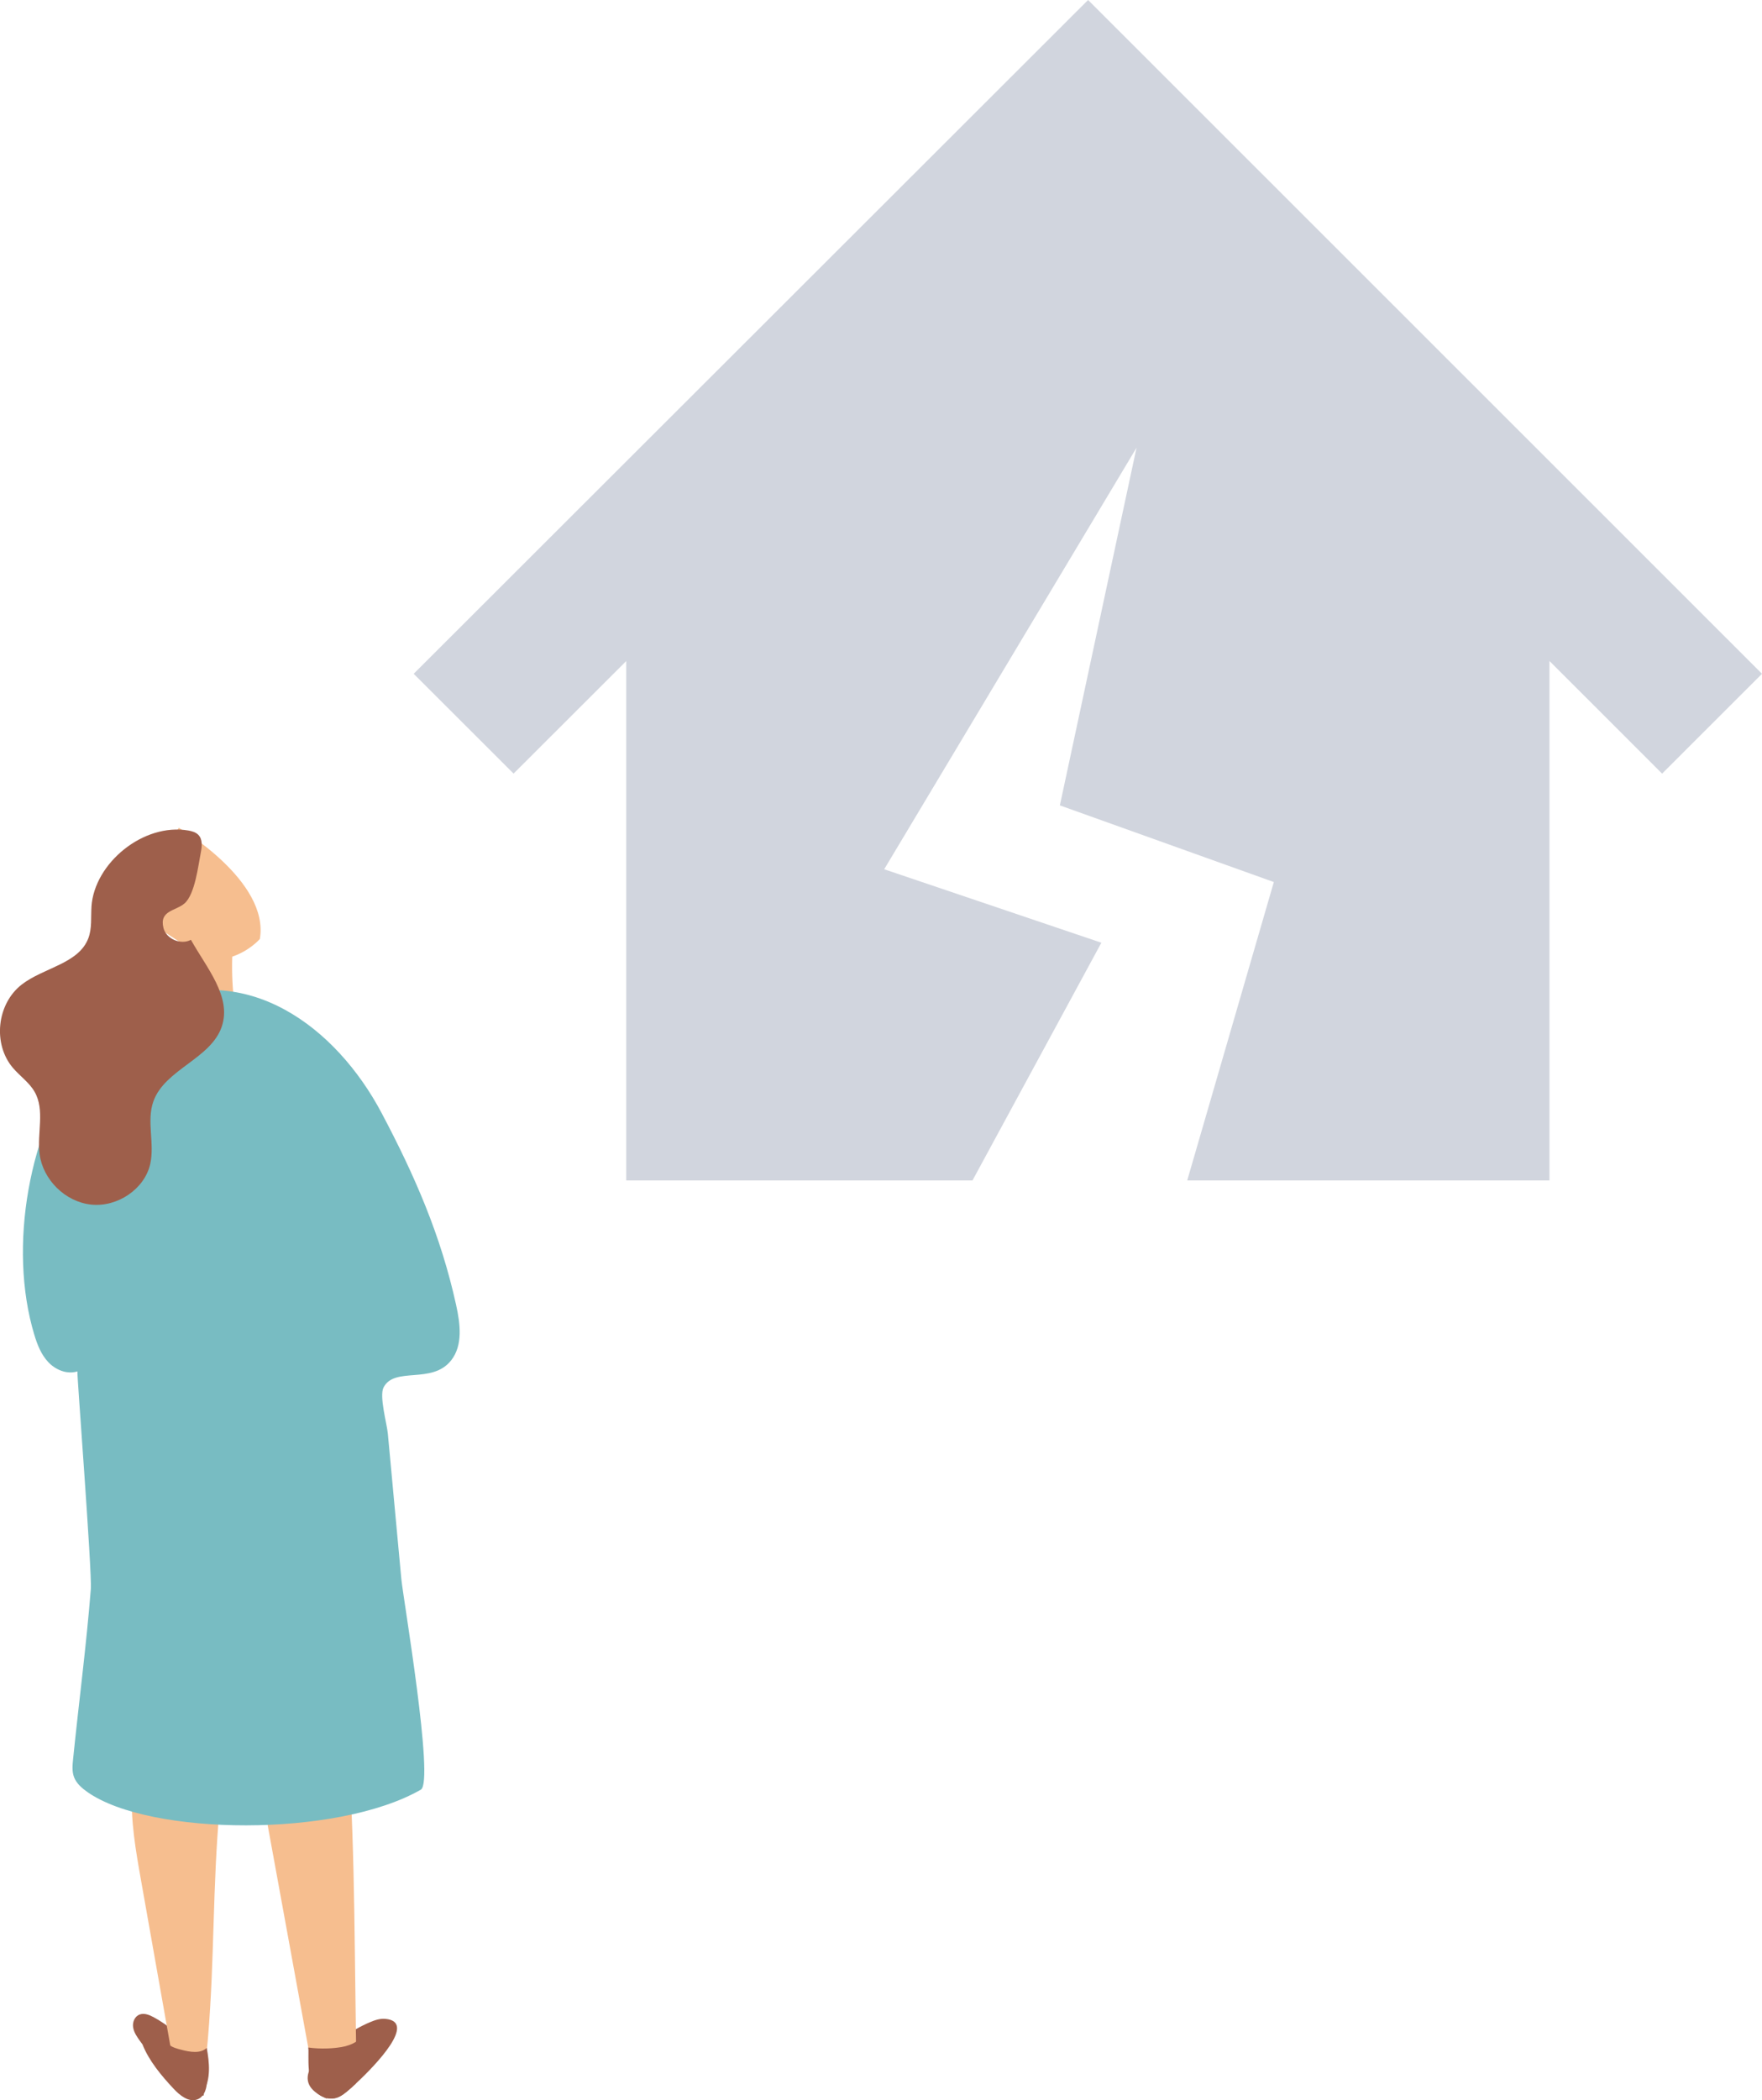
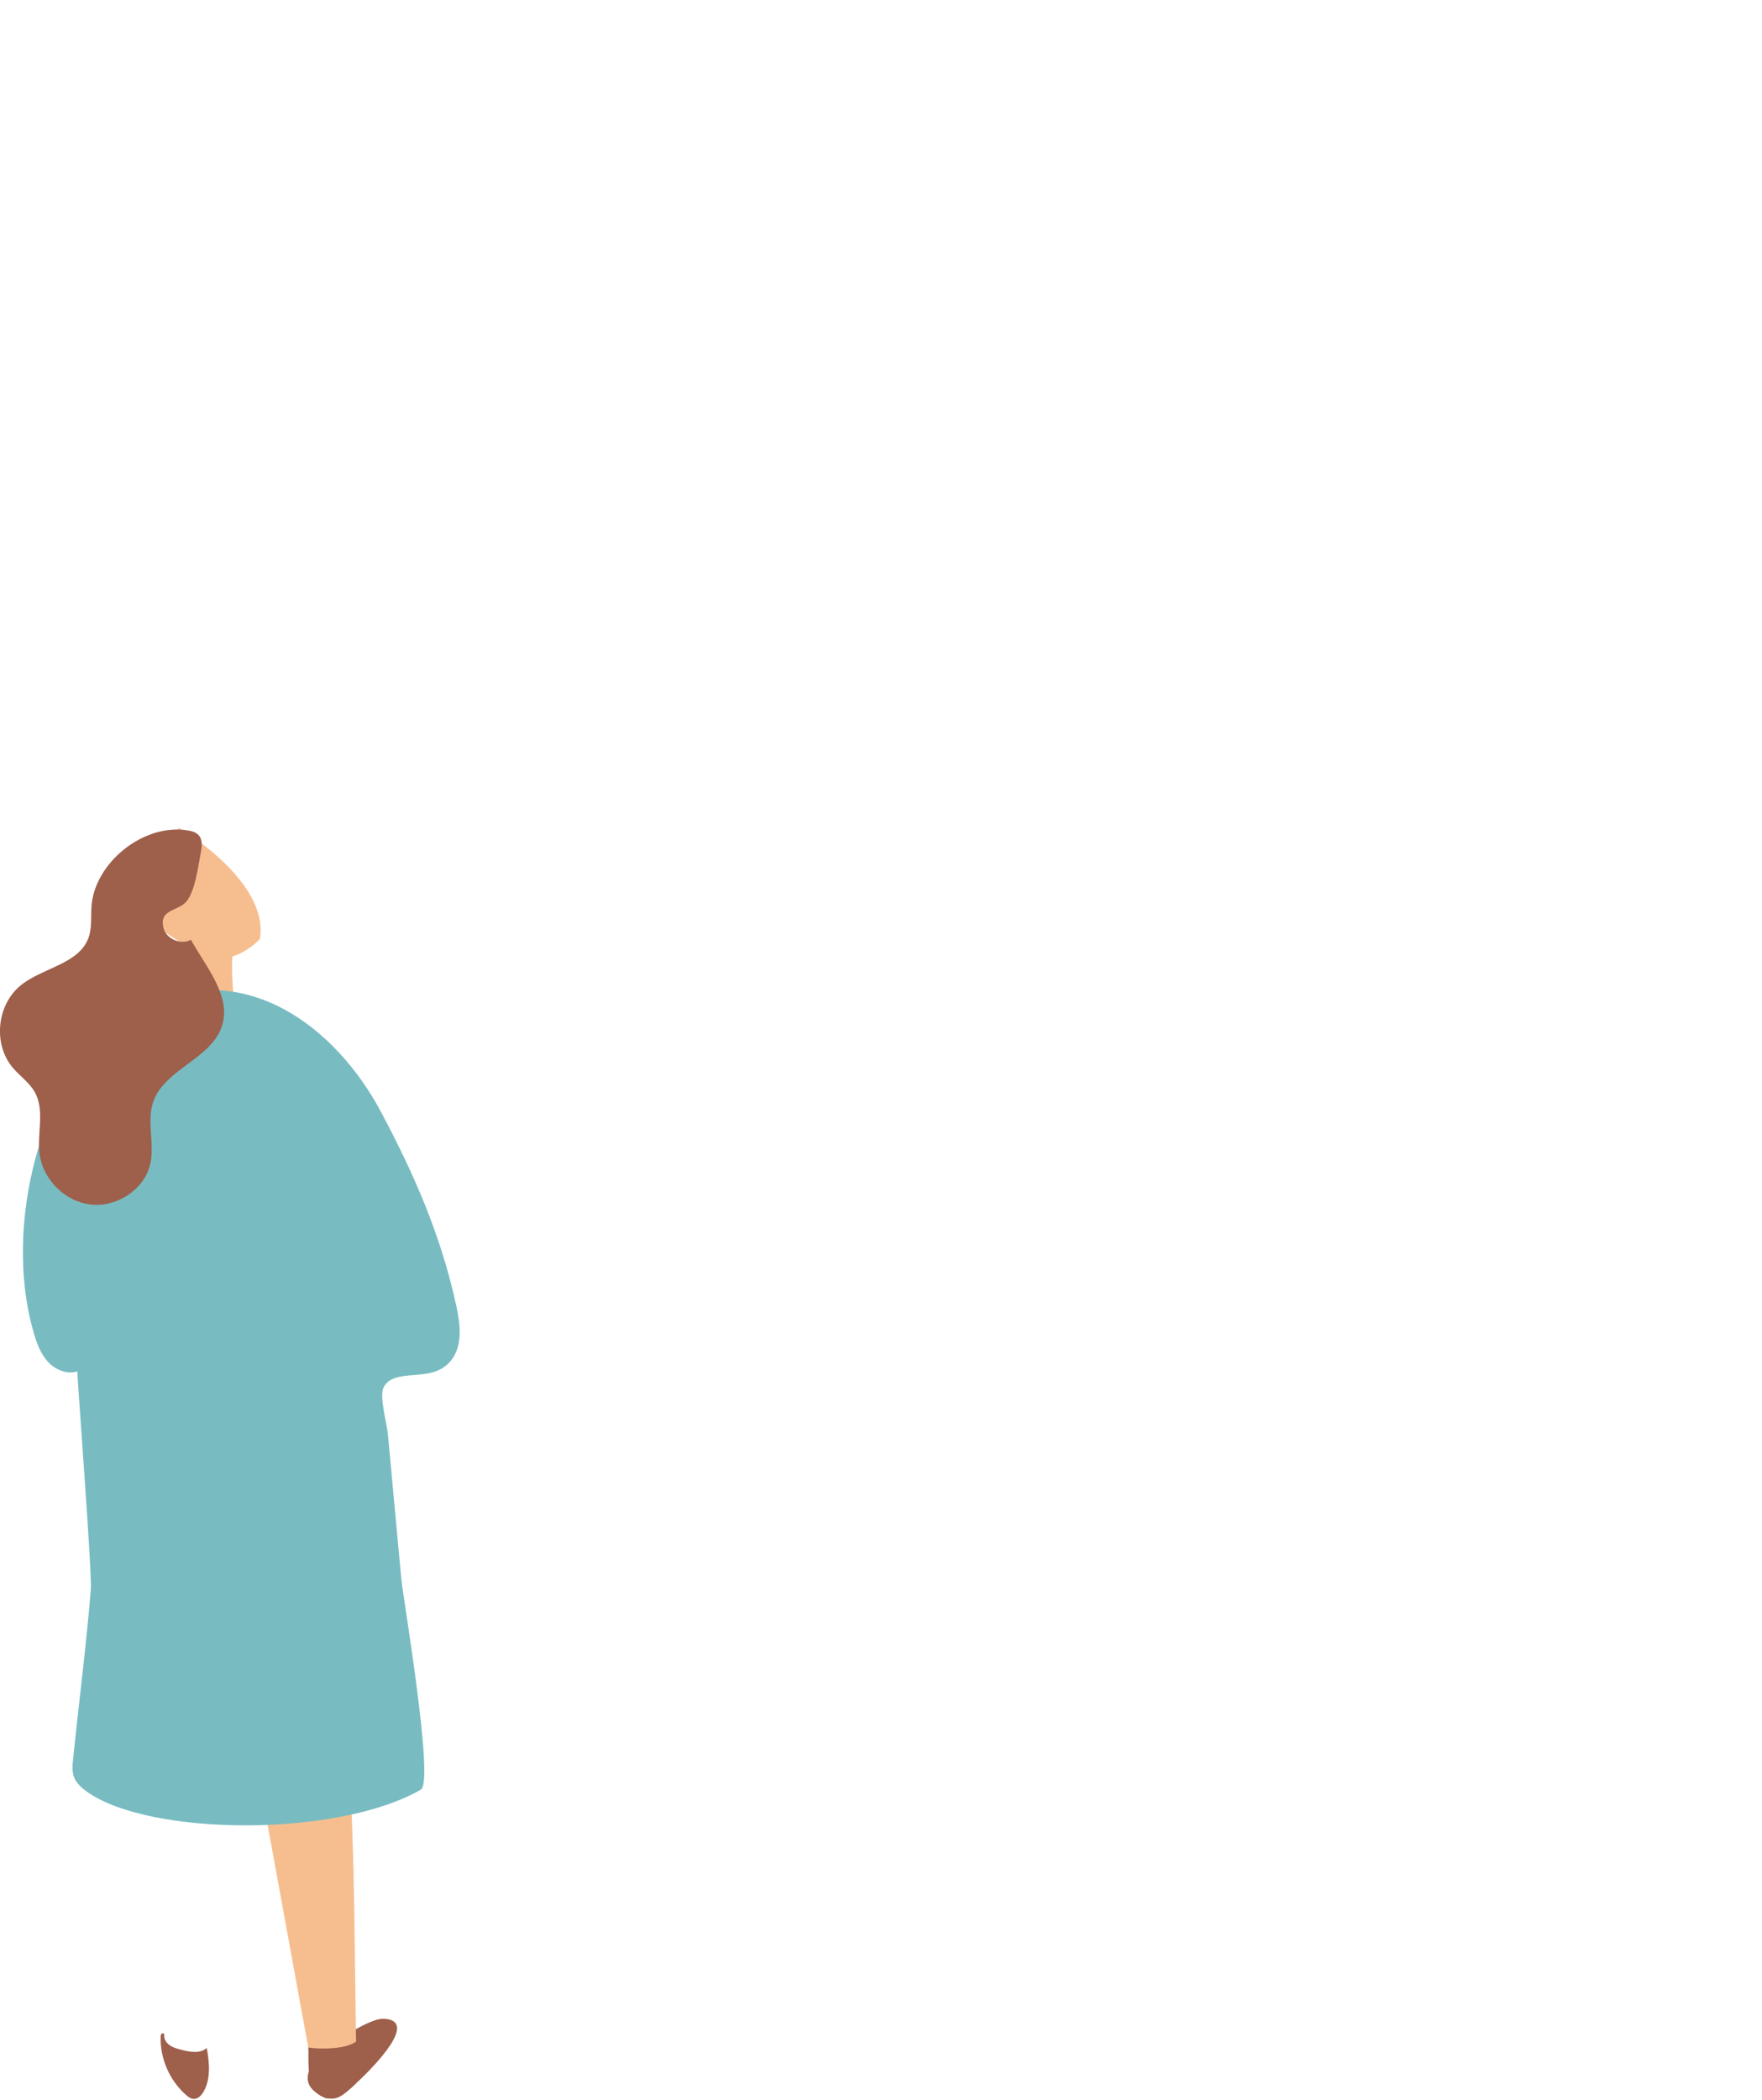
<svg xmlns="http://www.w3.org/2000/svg" width="115" height="137" viewBox="0 0 115 137" fill="none">
  <g clip-path="url(#clip0_449_291)">
    <path d="M15.216 61.411C15.051 63.377 15.184 65.369 15.609 67.3C14.509 67.697 13.371 67.995 12.215 68.186C11.968 66.051 11.848 63.902 11.855 61.753C13.075 61.726 14.296 61.7 15.516 61.673L15.216 61.411Z" fill="#F6BE8F" />
-     <path d="M9.128 131.407C9.435 131.302 9.773 131.447 10.059 131.605C10.706 131.962 11.302 132.407 11.822 132.916L12.48 133.216C13.151 133.671 13.375 134.424 13.404 135.224C13.471 135.436 13.509 135.649 13.5 135.856C13.489 136.1 13.431 136.362 13.309 136.573C13.302 136.616 13.295 136.658 13.289 136.698C13.266 136.698 13.242 136.698 13.22 136.7C13.133 136.809 13.022 136.896 12.882 136.949C12.32 137.16 11.735 136.689 11.328 136.251C10.521 135.389 9.713 134.416 9.299 133.36C9.248 133.291 9.197 133.225 9.148 133.156C8.944 132.873 8.737 132.578 8.688 132.242C8.637 131.907 8.792 131.522 9.126 131.409L9.128 131.407Z" fill="#9E5F4B" />
    <path d="M20.876 136.673C20.876 136.673 20.885 136.678 20.89 136.682C20.954 136.722 21.021 136.758 21.09 136.787C21.17 136.827 21.256 136.864 21.348 136.9L21.294 136.853C21.439 136.889 21.594 136.9 21.761 136.884C22.09 136.856 22.374 136.651 22.63 136.444C22.739 136.356 22.948 136.173 23.21 135.931C24.539 134.7 27.231 131.887 25.155 131.696C24.797 131.662 24.446 131.785 24.119 131.925C23.868 132.031 23.559 132.182 23.226 132.369C22.623 132.7 21.941 133.142 21.365 133.625C20.97 133.958 20.623 134.313 20.392 134.669C19.919 135.391 19.91 136.116 20.879 136.673H20.876Z" fill="#9E5F4B" />
    <path d="M17.336 118.327L20.092 133.418C20.101 133.467 20.11 133.516 20.119 133.564C20.187 133.938 20.265 134.316 20.39 134.669C20.468 134.893 20.563 135.107 20.688 135.304C20.714 135.347 20.743 135.387 20.772 135.427C21.634 135.551 22.499 135.407 23.114 134.816C23.223 134.351 23.25 133.827 23.241 133.36C23.241 133.302 23.241 133.244 23.239 133.189C23.235 132.916 23.23 132.644 23.226 132.371C23.121 125.534 23.15 118.638 22.537 111.814C22.808 111.585 22.808 111.016 22.557 110.712C22.268 110.363 21.808 110.285 21.388 110.252C20.116 110.147 17.107 109.876 16.3 111.365C15.609 112.643 17.08 116.896 17.34 118.327H17.336Z" fill="#F6BE8F" />
-     <path d="M14.335 117.938C13.869 123.103 14.007 127.733 13.578 132.9C13.511 133.704 13.431 134.54 13.062 135.233C12.969 135.409 12.831 135.573 12.675 135.687C12.546 135.678 12.411 135.656 12.271 135.62C12.115 135.58 11.966 135.527 11.824 135.464C11.813 135.44 11.802 135.416 11.793 135.389C11.526 135.311 11.371 134.889 11.311 134.547C10.608 130.587 9.906 126.627 9.206 122.667C8.859 120.711 8.51 118.729 8.617 116.738C8.668 115.783 8.832 114.807 9.288 113.998C9.741 113.189 10.53 112.574 11.377 112.592C12.371 112.614 13.213 113.478 13.7 114.461C14.011 115.087 14.215 115.78 14.309 116.492L14.318 116.44C14.316 116.463 14.313 116.487 14.311 116.509C14.371 116.98 14.382 117.46 14.338 117.934L14.335 117.938Z" fill="#F6BE8F" />
    <path d="M4.347 89.506C4.583 89.543 4.823 89.532 5.052 89.461C5.003 89.477 6.014 102.537 5.928 103.656C5.634 107.365 5.145 111.054 4.77 114.756C4.73 115.15 4.692 115.561 4.834 115.932C4.99 116.338 5.341 116.643 5.701 116.896C9.775 119.772 22.021 119.874 27.468 116.743C28.362 116.229 26.306 104.21 26.193 102.994C25.899 99.834 25.606 96.677 25.313 93.517C25.255 92.888 24.741 91.072 25.033 90.508C25.75 89.115 28.198 90.332 29.449 88.735C30.222 87.746 30.038 86.353 29.771 85.135C28.773 80.582 27.062 76.673 24.91 72.611C21.945 67.006 16.113 62.584 9.581 65.509C7.886 66.266 6.543 67.435 5.472 68.851C1.863 73.626 0.522 81.377 2.234 87.052C2.431 87.708 2.685 88.368 3.163 88.868C3.474 89.195 3.903 89.439 4.35 89.51L4.347 89.506Z" fill="#78BCC2" />
    <path d="M11.671 54C11.671 54 17.605 57.469 16.96 61.251C16.96 61.251 15.778 62.629 13.842 62.617C11.904 62.606 11.673 61.409 11.673 61.409L9.813 60.2L10.813 58.629L9.813 56.731L11.671 54Z" fill="#F6BE8F" />
    <path d="M5.972 59.129C5.923 59.829 6.014 60.556 5.763 61.211C5.127 62.873 2.843 63.12 1.418 64.224C-0.213 65.489 -0.487 68.106 0.847 69.666C1.305 70.2 1.914 70.617 2.26 71.224C2.945 72.422 2.407 73.917 2.583 75.279C2.796 76.942 4.247 78.402 5.954 78.579C7.661 78.757 9.43 77.573 9.804 75.937C10.108 74.595 9.548 73.137 10.013 71.84C10.764 69.749 13.769 69.069 14.476 66.962C15.133 65.002 13.471 63.122 12.462 61.307C11.8 61.66 10.846 61.249 10.668 60.531C10.382 59.384 11.477 59.427 12.042 58.933C12.729 58.333 12.938 56.46 13.106 55.611C13.184 55.213 13.231 54.749 12.944 54.458C12.777 54.287 12.528 54.218 12.291 54.176C9.364 53.669 6.165 56.296 5.97 59.131L5.972 59.129Z" fill="#9E5F4B" />
    <path d="M20.876 136.673C20.876 136.673 20.885 136.678 20.89 136.682C20.954 136.722 21.021 136.758 21.09 136.787C21.17 136.827 21.256 136.865 21.348 136.9L21.294 136.853C21.439 136.889 21.594 136.9 21.761 136.885C22.09 136.856 22.374 136.651 22.63 136.445C22.739 136.356 22.948 136.173 23.21 135.931C23.29 135.633 23.346 135.329 23.397 135.027C23.519 134.336 23.641 133.645 23.764 132.954L23.746 132.396C23.746 132.731 23.535 132.996 23.237 133.187C22.959 133.367 22.608 133.482 22.283 133.536C21.979 133.585 21.67 133.616 21.363 133.625C20.948 133.64 20.53 133.62 20.119 133.565C20.187 133.938 19.905 136.116 20.876 136.673Z" fill="#9E5F4B" />
    <path d="M10.744 132.616C10.644 132.889 10.795 133.2 11.026 133.38C11.257 133.56 11.553 133.64 11.839 133.713C12.4 133.86 13.073 133.98 13.493 133.591C13.669 134.551 13.771 135.6 13.282 136.451C13.144 136.693 12.913 136.933 12.629 136.916C12.442 136.904 12.284 136.784 12.146 136.662C11.064 135.711 10.442 134.282 10.488 132.86C10.491 132.785 10.499 132.7 10.562 132.656C10.622 132.611 10.739 132.662 10.715 132.733L10.746 132.616H10.744Z" fill="#9E5F4B" />
  </g>
-   <path d="M71.016 0L27 43.953L33.52 50.463L40.872 43.122V77H63.473L71.883 61.496L57.708 56.704L74.177 29.207L69.174 52.537L83.139 57.538L77.487 77H101.128V43.117L108.48 50.465L115 43.953L71.016 0Z" fill="#D1D5DE" />
  <defs>
    <clipPath id="clip0_449_291">
      <rect width="30" height="83" fill="white" transform="translate(0 54)" />
    </clipPath>
  </defs>
</svg>